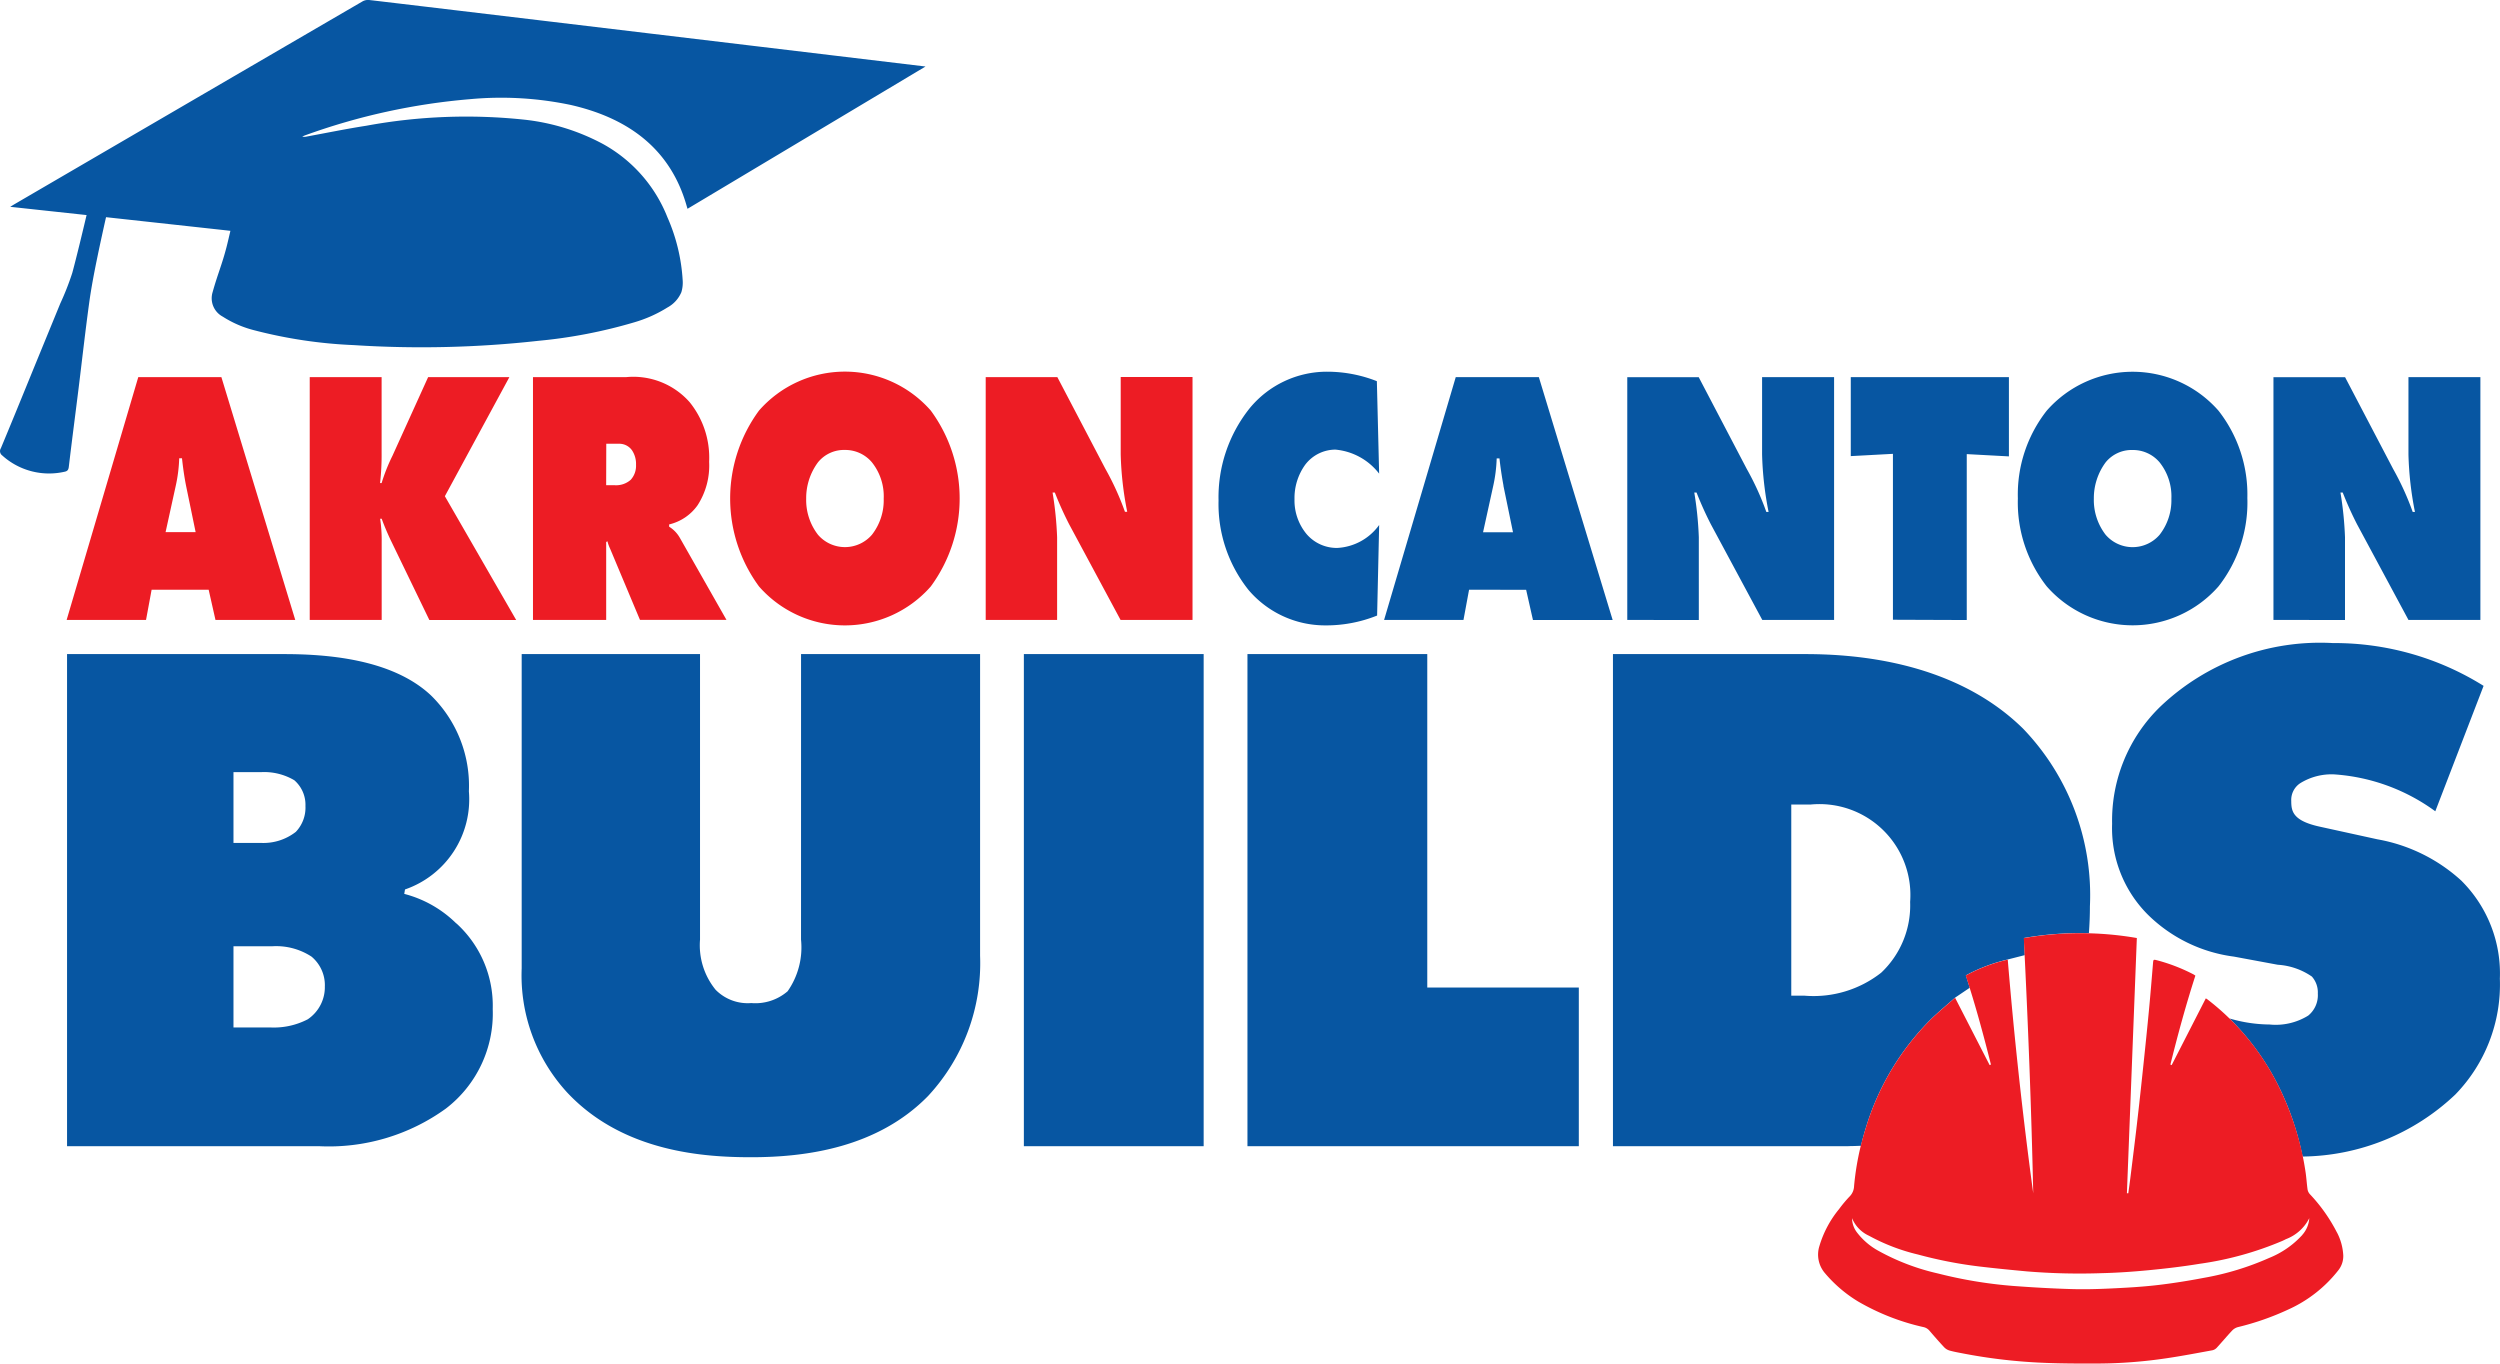
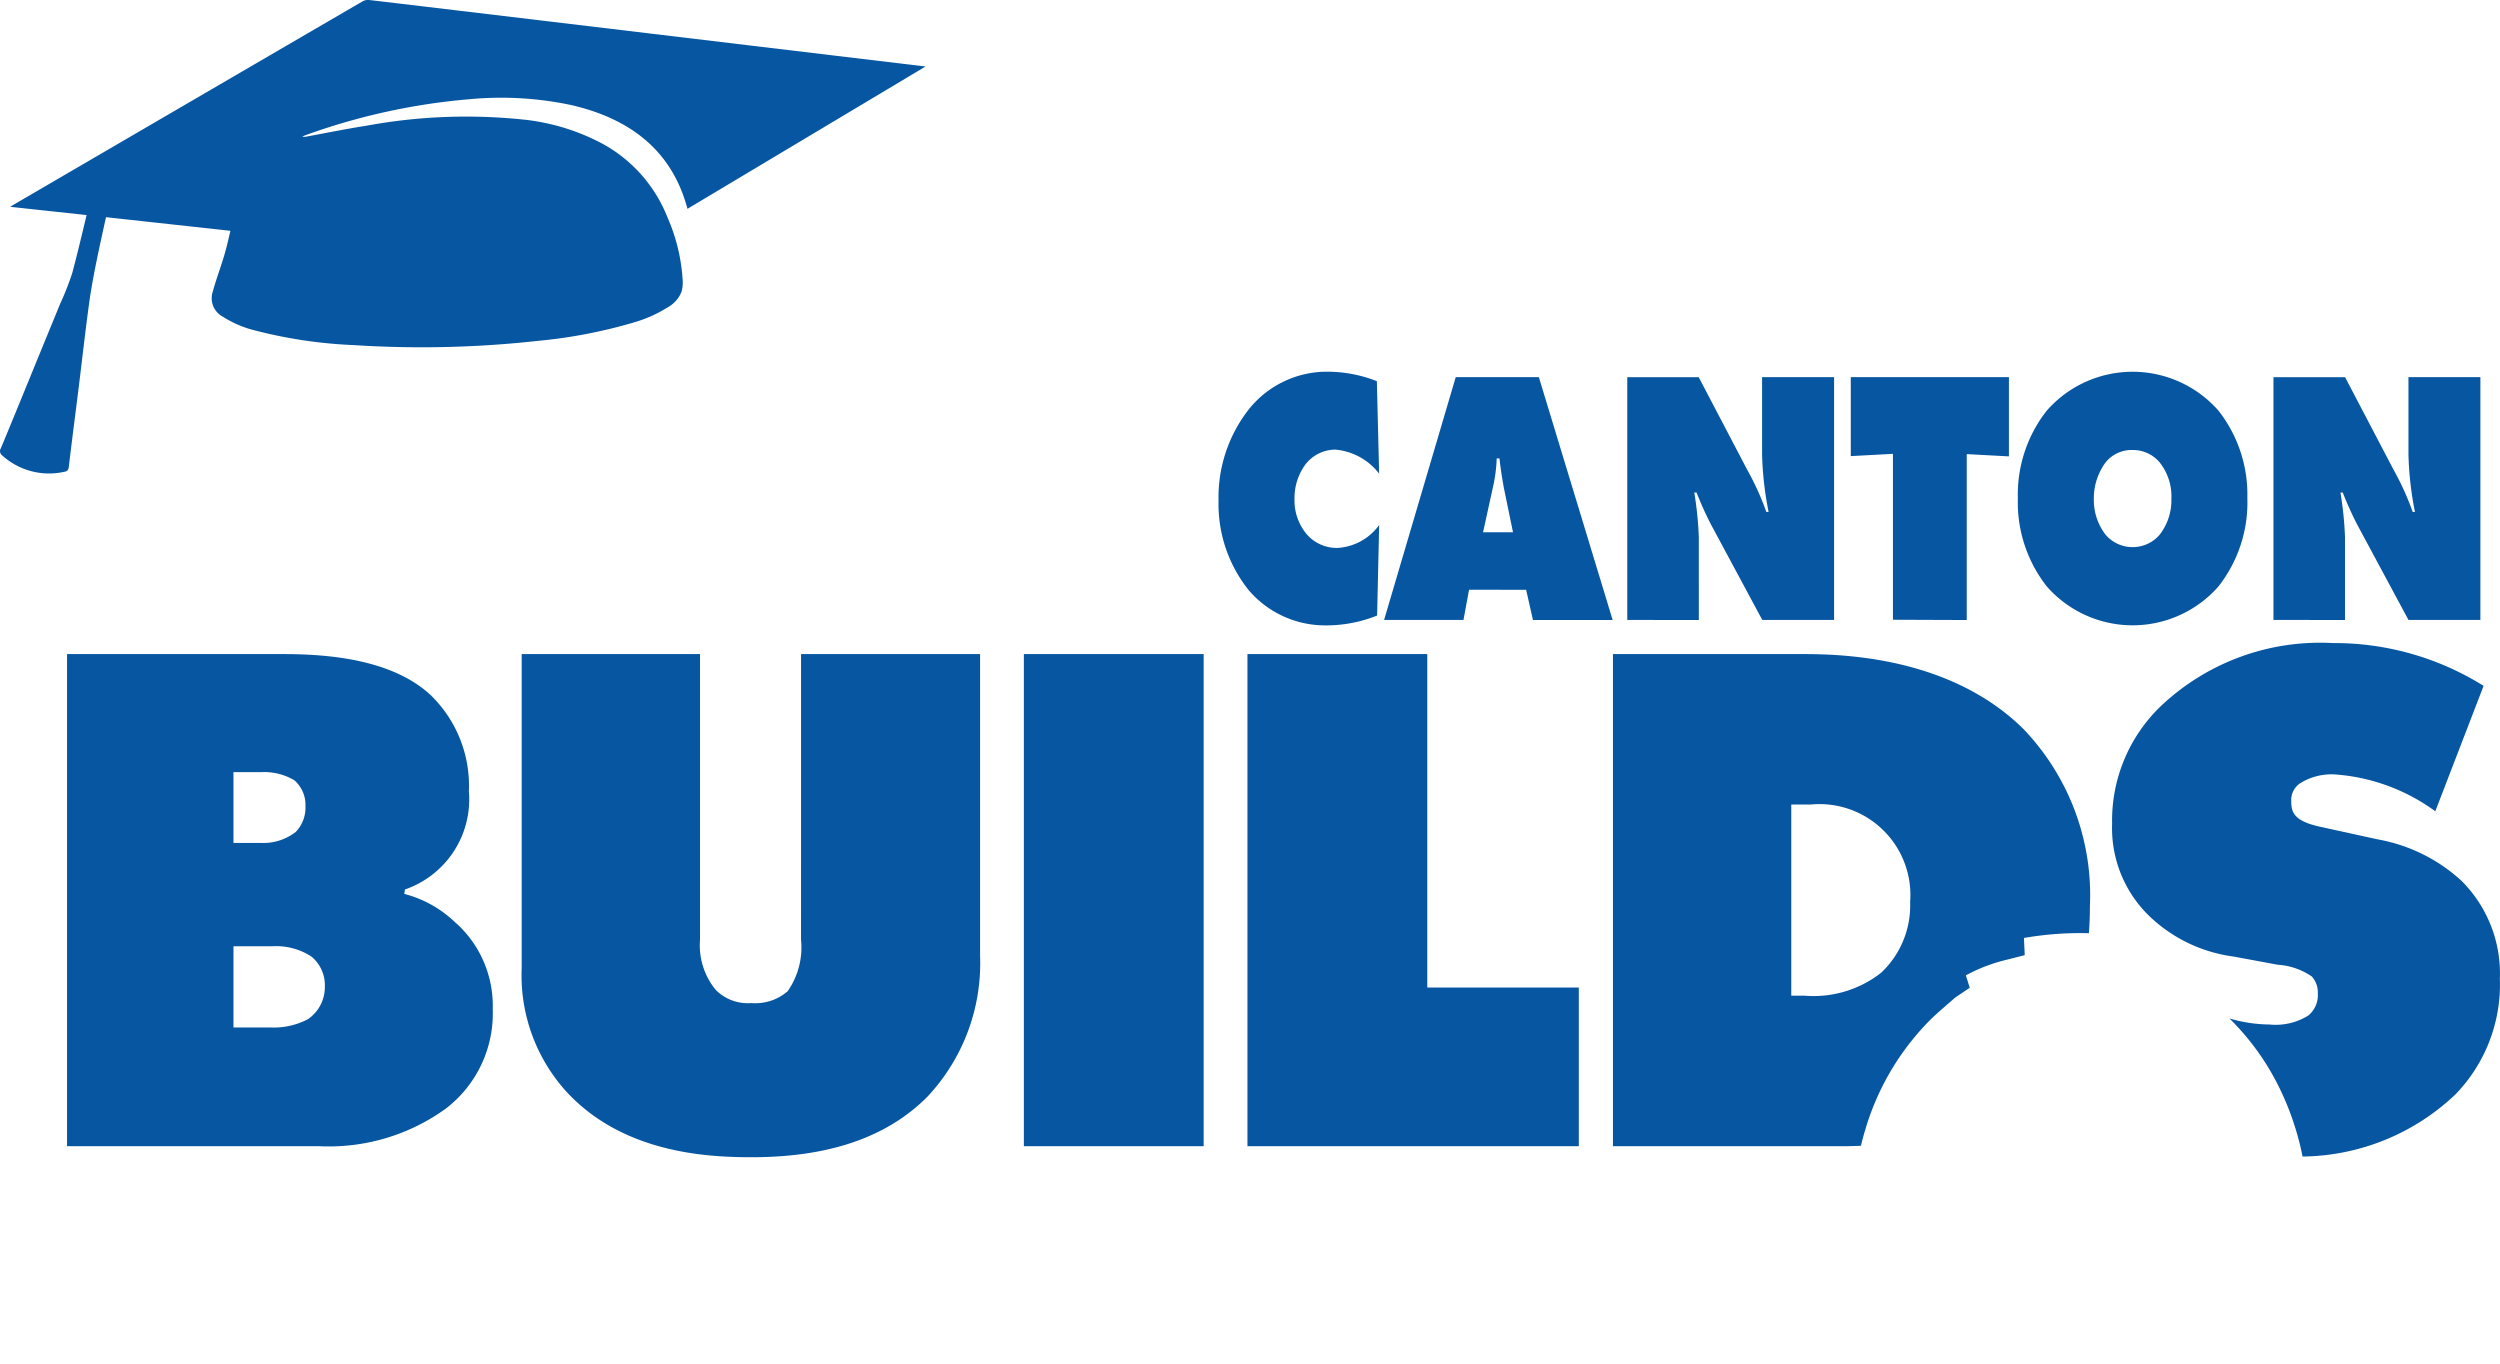
<svg xmlns="http://www.w3.org/2000/svg" width="110" height="60" viewBox="0 0 110 60">
  <g id="ACB-Logo-Horizontal" transform="translate(0 0)">
    <path id="Path_38" data-name="Path 38" d="M40.718,2.929,30.25,9.187c-.022-.076-.036-.124-.05-.172-.685-2.361-2.427-3.794-5.1-4.4a14.872,14.872,0,0,0-4.438-.25A28.125,28.125,0,0,0,13.44,5.949c-.049.017-.095.04-.142.061a.4.4,0,0,0,.187,0c.876-.16,1.748-.34,2.629-.477a24.244,24.244,0,0,1,7-.263,9.476,9.476,0,0,1,3.421,1.068,6.338,6.338,0,0,1,2.833,3.225,8.016,8.016,0,0,1,.668,2.743,1.457,1.457,0,0,1-.056.551,1.373,1.373,0,0,1-.612.672,5.8,5.8,0,0,1-1.478.658,22.139,22.139,0,0,1-4.2.809,46.517,46.517,0,0,1-8.139.188,20.755,20.755,0,0,1-4.362-.652,4.687,4.687,0,0,1-1.388-.6.914.914,0,0,1-.446-1.076c.218-.786.414-1.213.616-2,.058-.228.11-.457.167-.7-.091-.011-2.89-.317-5.473-.6,0,.012-.005.026-.008.038-.121.535-.283,1.28-.377,1.74-.137.666-.266,1.335-.358,2.008-.171,1.248-.31,2.5-.465,3.751-.143,1.15-.294,2.3-.43,3.451-.016.135-.065.188-.184.212a3.071,3.071,0,0,1-2.749-.72.233.233,0,0,1-.056-.313c.439-1.052.87-2.108,1.3-3.162s.875-2.132,1.311-3.2a12.066,12.066,0,0,0,.531-1.352c.185-.681.457-1.816.623-2.52,0-.008.007-.018.009-.026L.449,9.1c.1-.061.161-.1.222-.135C2.669,7.8,12.861,1.858,15.962.055A.494.494,0,0,1,16.238,0c.64.069,23.916,2.858,24.481,2.926M60.683,23.1a2.428,2.428,0,0,1-1.842,1.009A1.747,1.747,0,0,1,57.49,23.5a2.317,2.317,0,0,1-.532-1.538,2.505,2.505,0,0,1,.477-1.522,1.675,1.675,0,0,1,1.323-.657,2.74,2.74,0,0,1,1.924,1.057l-.1-4.068a5.953,5.953,0,0,0-2.17-.417A4.4,4.4,0,0,0,54.98,17.97a6.272,6.272,0,0,0-1.364,4.053,6.062,6.062,0,0,0,1.323,3.94A4.42,4.42,0,0,0,58.3,27.517a6.012,6.012,0,0,0,2.293-.433Zm6.467,2.851.3,1.329h3.507L67.709,16.593H64.053L60.9,27.277h3.493l.246-1.329Zm-1-4.581.422,2.05H65.254l.45-2.05a6.481,6.481,0,0,0,.15-1.2h.123c.041.384.1.785.177,1.2m8.594,5.911V23.641a15.3,15.3,0,0,0-.2-1.971h.1a15.224,15.224,0,0,0,.627,1.393l2.265,4.213H80.7V16.593H77.532v3.4a14.655,14.655,0,0,0,.286,2.531h-.1a12.136,12.136,0,0,0-.86-1.89l-2.114-4.037H71.6V27.277Zm11.789,0v-7.3l1.855.1V16.593H81.434v3.476l1.855-.1v7.3Zm12.346-5.35a5.973,5.973,0,0,0-1.269-3.86,5.025,5.025,0,0,0-7.559,0,5.973,5.973,0,0,0-1.269,3.86A5.987,5.987,0,0,0,90.056,25.8a5.025,5.025,0,0,0,7.559,0,5.987,5.987,0,0,0,1.269-3.877M93.836,19.8a1.533,1.533,0,0,1,1.187.544,2.4,2.4,0,0,1,.518,1.6,2.467,2.467,0,0,1-.518,1.586,1.567,1.567,0,0,1-2.375,0,2.5,2.5,0,0,1-.519-1.586,2.652,2.652,0,0,1,.519-1.6,1.471,1.471,0,0,1,1.187-.544m9.345,7.48V23.641a15.377,15.377,0,0,0-.2-1.971h.1a15.111,15.111,0,0,0,.627,1.393l2.265,4.213h3.165V16.593h-3.165v3.4a14.613,14.613,0,0,0,.286,2.531h-.1a12.18,12.18,0,0,0-.86-1.89l-2.114-4.037h-3.152V27.277ZM20.08,40.628a4.891,4.891,0,0,1,1.6,3.766,5.272,5.272,0,0,1-2.06,4.382,8.784,8.784,0,0,1-5.59,1.656H2.95V28.78h9.513c1.863,0,4.773.195,6.5,1.818a5.557,5.557,0,0,1,1.668,4.22,4.194,4.194,0,0,1-2.811,4.318l-.033.195a5.064,5.064,0,0,1,2.289,1.3M10.273,37.09h1.242a2.32,2.32,0,0,0,1.5-.487,1.545,1.545,0,0,0,.425-1.136,1.429,1.429,0,0,0-.49-1.136,2.608,2.608,0,0,0-1.438-.358H10.273Zm4.021,6.3a1.636,1.636,0,0,0-.589-1.3,2.844,2.844,0,0,0-1.732-.454h-1.7v3.571h1.6a3.239,3.239,0,0,0,1.668-.358,1.706,1.706,0,0,0,.752-1.461m20.952-2.045a3.364,3.364,0,0,1-.589,2.272,2.168,2.168,0,0,1-1.6.52,1.983,1.983,0,0,1-1.569-.585,3.1,3.1,0,0,1-.686-2.207V28.78H22.954V42.608a7.613,7.613,0,0,0,1.994,5.454c2.484,2.661,6.113,2.856,8.107,2.856,2.419,0,5.557-.422,7.78-2.694a8.583,8.583,0,0,0,2.289-6.167V28.78H35.246ZM62.8,28.78H54.888V50.432h14.58V43.452H62.8Zm45.533,10a7.378,7.378,0,0,0-3.726-1.85l-2.517-.552c-1.209-.26-1.275-.682-1.275-1.136a.883.883,0,0,1,.392-.779,2.616,2.616,0,0,1,1.5-.39,8.5,8.5,0,0,1,4.446,1.623l2.125-5.518a12.383,12.383,0,0,0-6.636-1.883,10.191,10.191,0,0,0-7.584,2.792,6.981,6.981,0,0,0-2.125,5.162,5.381,5.381,0,0,0,1.569,3.992,6.6,6.6,0,0,0,3.792,1.85l1.928.358a2.966,2.966,0,0,1,1.5.519,1.045,1.045,0,0,1,.262.747,1.156,1.156,0,0,1-.425.973,2.72,2.72,0,0,1-1.7.39,6.354,6.354,0,0,1-1.764-.267,11.146,11.146,0,0,1,2.244,3.149,12.339,12.339,0,0,1,.974,2.928,9.927,9.927,0,0,0,6.719-2.727,6.945,6.945,0,0,0,1.962-5.1,5.758,5.758,0,0,0-1.668-4.285M45.05,50.432h7.911V28.78H45.05Zm36.283,0H70.97V28.78h8.4c1.831,0,6.473.162,9.644,3.279a10.572,10.572,0,0,1,2.942,7.823c0,.376-.014.772-.045,1.179a14.465,14.465,0,0,0-2.858.21c.013.252.023.5.035.755l-.742.19a7.366,7.366,0,0,0-1.849.7c.06.182.114.364.171.546l-.642.433c-.351.31-.7.6-1.028.913a11.411,11.411,0,0,0-2.916,4.867c-.076.245-.142.492-.2.739-.181.007-.362.015-.549.015M79.4,43.81A4.816,4.816,0,0,0,82.771,42.8a4.066,4.066,0,0,0,1.275-3.116A4,4,0,0,0,79.666,35.4h-.85V43.81Z" transform="translate(0 0)" fill="#0756a2" />
-     <path id="Path_39" data-name="Path 39" d="M10.68,48.383l-.246,1.329H6.941l3.152-10.684H13.75L17,49.712H13.49l-.3-1.329ZM12.017,42.6h-.123a6.477,6.477,0,0,1-.15,1.2l-.45,2.05h1.323l-.423-2.05c-.082-.417-.136-.817-.177-1.2m5.62,7.112V39.028H20.8v3.316a11.051,11.051,0,0,1-.068,1.346H20.8a7.889,7.889,0,0,1,.477-1.2l1.569-3.46h3.575l-2.838,5.238,3.138,5.446H22.9L21.24,46.284a10.871,10.871,0,0,1-.437-1.025h-.068a6.356,6.356,0,0,1,.068,1.009v3.444Zm9.823,0V39.028h4.107a3.305,3.305,0,0,1,2.784,1.1,3.88,3.88,0,0,1,.86,2.627,3.221,3.221,0,0,1-.505,1.906,2.132,2.132,0,0,1-1.255.849v.1a1.369,1.369,0,0,1,.477.5l2.046,3.6H32.168l-1.31-3.123a1.909,1.909,0,0,1-.123-.336l-.054.032v3.428Zm3.22-5.927h.382a.969.969,0,0,0,.7-.24.914.914,0,0,0,.232-.656,1.078,1.078,0,0,0-.177-.641.682.682,0,0,0-.559-.288h-.573Zm14.284,4.453a5.024,5.024,0,0,1-7.559,0,6.531,6.531,0,0,1,0-7.737,5.023,5.023,0,0,1,7.559,0,6.529,6.529,0,0,1,0,7.737M40,42.777a2.647,2.647,0,0,0-.519,1.6A2.5,2.5,0,0,0,40,45.964a1.567,1.567,0,0,0,2.374,0,2.465,2.465,0,0,0,.518-1.586,2.394,2.394,0,0,0-.518-1.6,1.532,1.532,0,0,0-1.187-.545A1.471,1.471,0,0,0,40,42.777m7.38,6.936V39.028h3.152l2.115,4.037a12.218,12.218,0,0,1,.86,1.89h.1a14.612,14.612,0,0,1-.287-2.531v-3.4H56.48V49.712H53.314L51.05,45.5a15.171,15.171,0,0,1-.628-1.394h-.1a15.377,15.377,0,0,1,.2,1.971v3.636Zm59.457,26.956a7.254,7.254,0,0,0-1.194-1.691.408.408,0,0,1-.1-.2c-.038-.262-.051-.528-.092-.789a12.672,12.672,0,0,0-1.1-3.594,10.906,10.906,0,0,0-3.219-3.99.549.549,0,0,0-.068-.041L99.562,69.3l-.056-.024c.327-1.316.683-2.624,1.1-3.914-.038-.024-.064-.044-.093-.059a7.788,7.788,0,0,0-1.584-.613c-.173-.044-.173-.04-.188.134-.056.676-.111,1.352-.175,2.027-.075.789-.156,1.578-.239,2.366s-.167,1.586-.259,2.378c-.1.892-.214,1.783-.324,2.675-.027.223-.06.446-.09.67l-.061,0q.218-5.612.437-11.232a14.489,14.489,0,0,0-4.974.005c.188,3.753.334,7.488.415,11.227q-.694-5.119-1.121-10.282a7.356,7.356,0,0,0-1.848.7c.425,1.3.778,2.6,1.108,3.917l-.057.024-1.521-2.963c-.351.31-.7.6-1.028.913a11.415,11.415,0,0,0-2.916,4.867,11.992,11.992,0,0,0-.5,2.51.676.676,0,0,1-.191.449,5.539,5.539,0,0,0-.468.559,4.637,4.637,0,0,0-.866,1.627,1.253,1.253,0,0,0,.25,1.2A5.913,5.913,0,0,0,85.765,79.7a10.079,10.079,0,0,0,2.877,1.127.476.476,0,0,1,.262.157c.212.247.426.493.649.731a.54.54,0,0,0,.236.144c.193.054.392.089.589.127a23.769,23.769,0,0,0,3.282.4c.893.046,1.79.048,2.684.044a21.033,21.033,0,0,0,2.974-.229c.682-.1,1.36-.23,2.038-.354a.376.376,0,0,0,.192-.113c.23-.25.447-.512.68-.759a.544.544,0,0,1,.249-.147,11.8,11.8,0,0,0,2.211-.772,5.843,5.843,0,0,0,2.218-1.742,1.006,1.006,0,0,0,.207-.64,2.449,2.449,0,0,0-.277-1.011m-1.525.11a3.976,3.976,0,0,1-1.458,1.011,12.346,12.346,0,0,1-2.867.875c-.691.131-1.388.244-2.087.324-.673.077-1.352.114-2.03.146-.577.027-1.157.043-1.735.025-.834-.025-1.668-.072-2.5-.134a19.676,19.676,0,0,1-3.354-.552,9.9,9.9,0,0,1-2.6-.986,3,3,0,0,1-.949-.8,1.055,1.055,0,0,1-.232-.647,1.461,1.461,0,0,0,.748.774,8.6,8.6,0,0,0,2.146.823,18.928,18.928,0,0,0,2.688.526c.713.085,1.429.155,2.144.221a28.353,28.353,0,0,0,3.262.075c.691-.016,1.384-.065,2.073-.131.746-.072,1.493-.16,2.232-.281a14.412,14.412,0,0,0,3.649-1.011c.05-.023.1-.047.148-.073a1.9,1.9,0,0,0,1.029-.924,1.231,1.231,0,0,1-.313.742" transform="translate(-4.009 -22.435)" fill="#ed1c24" />
  </g>
</svg>